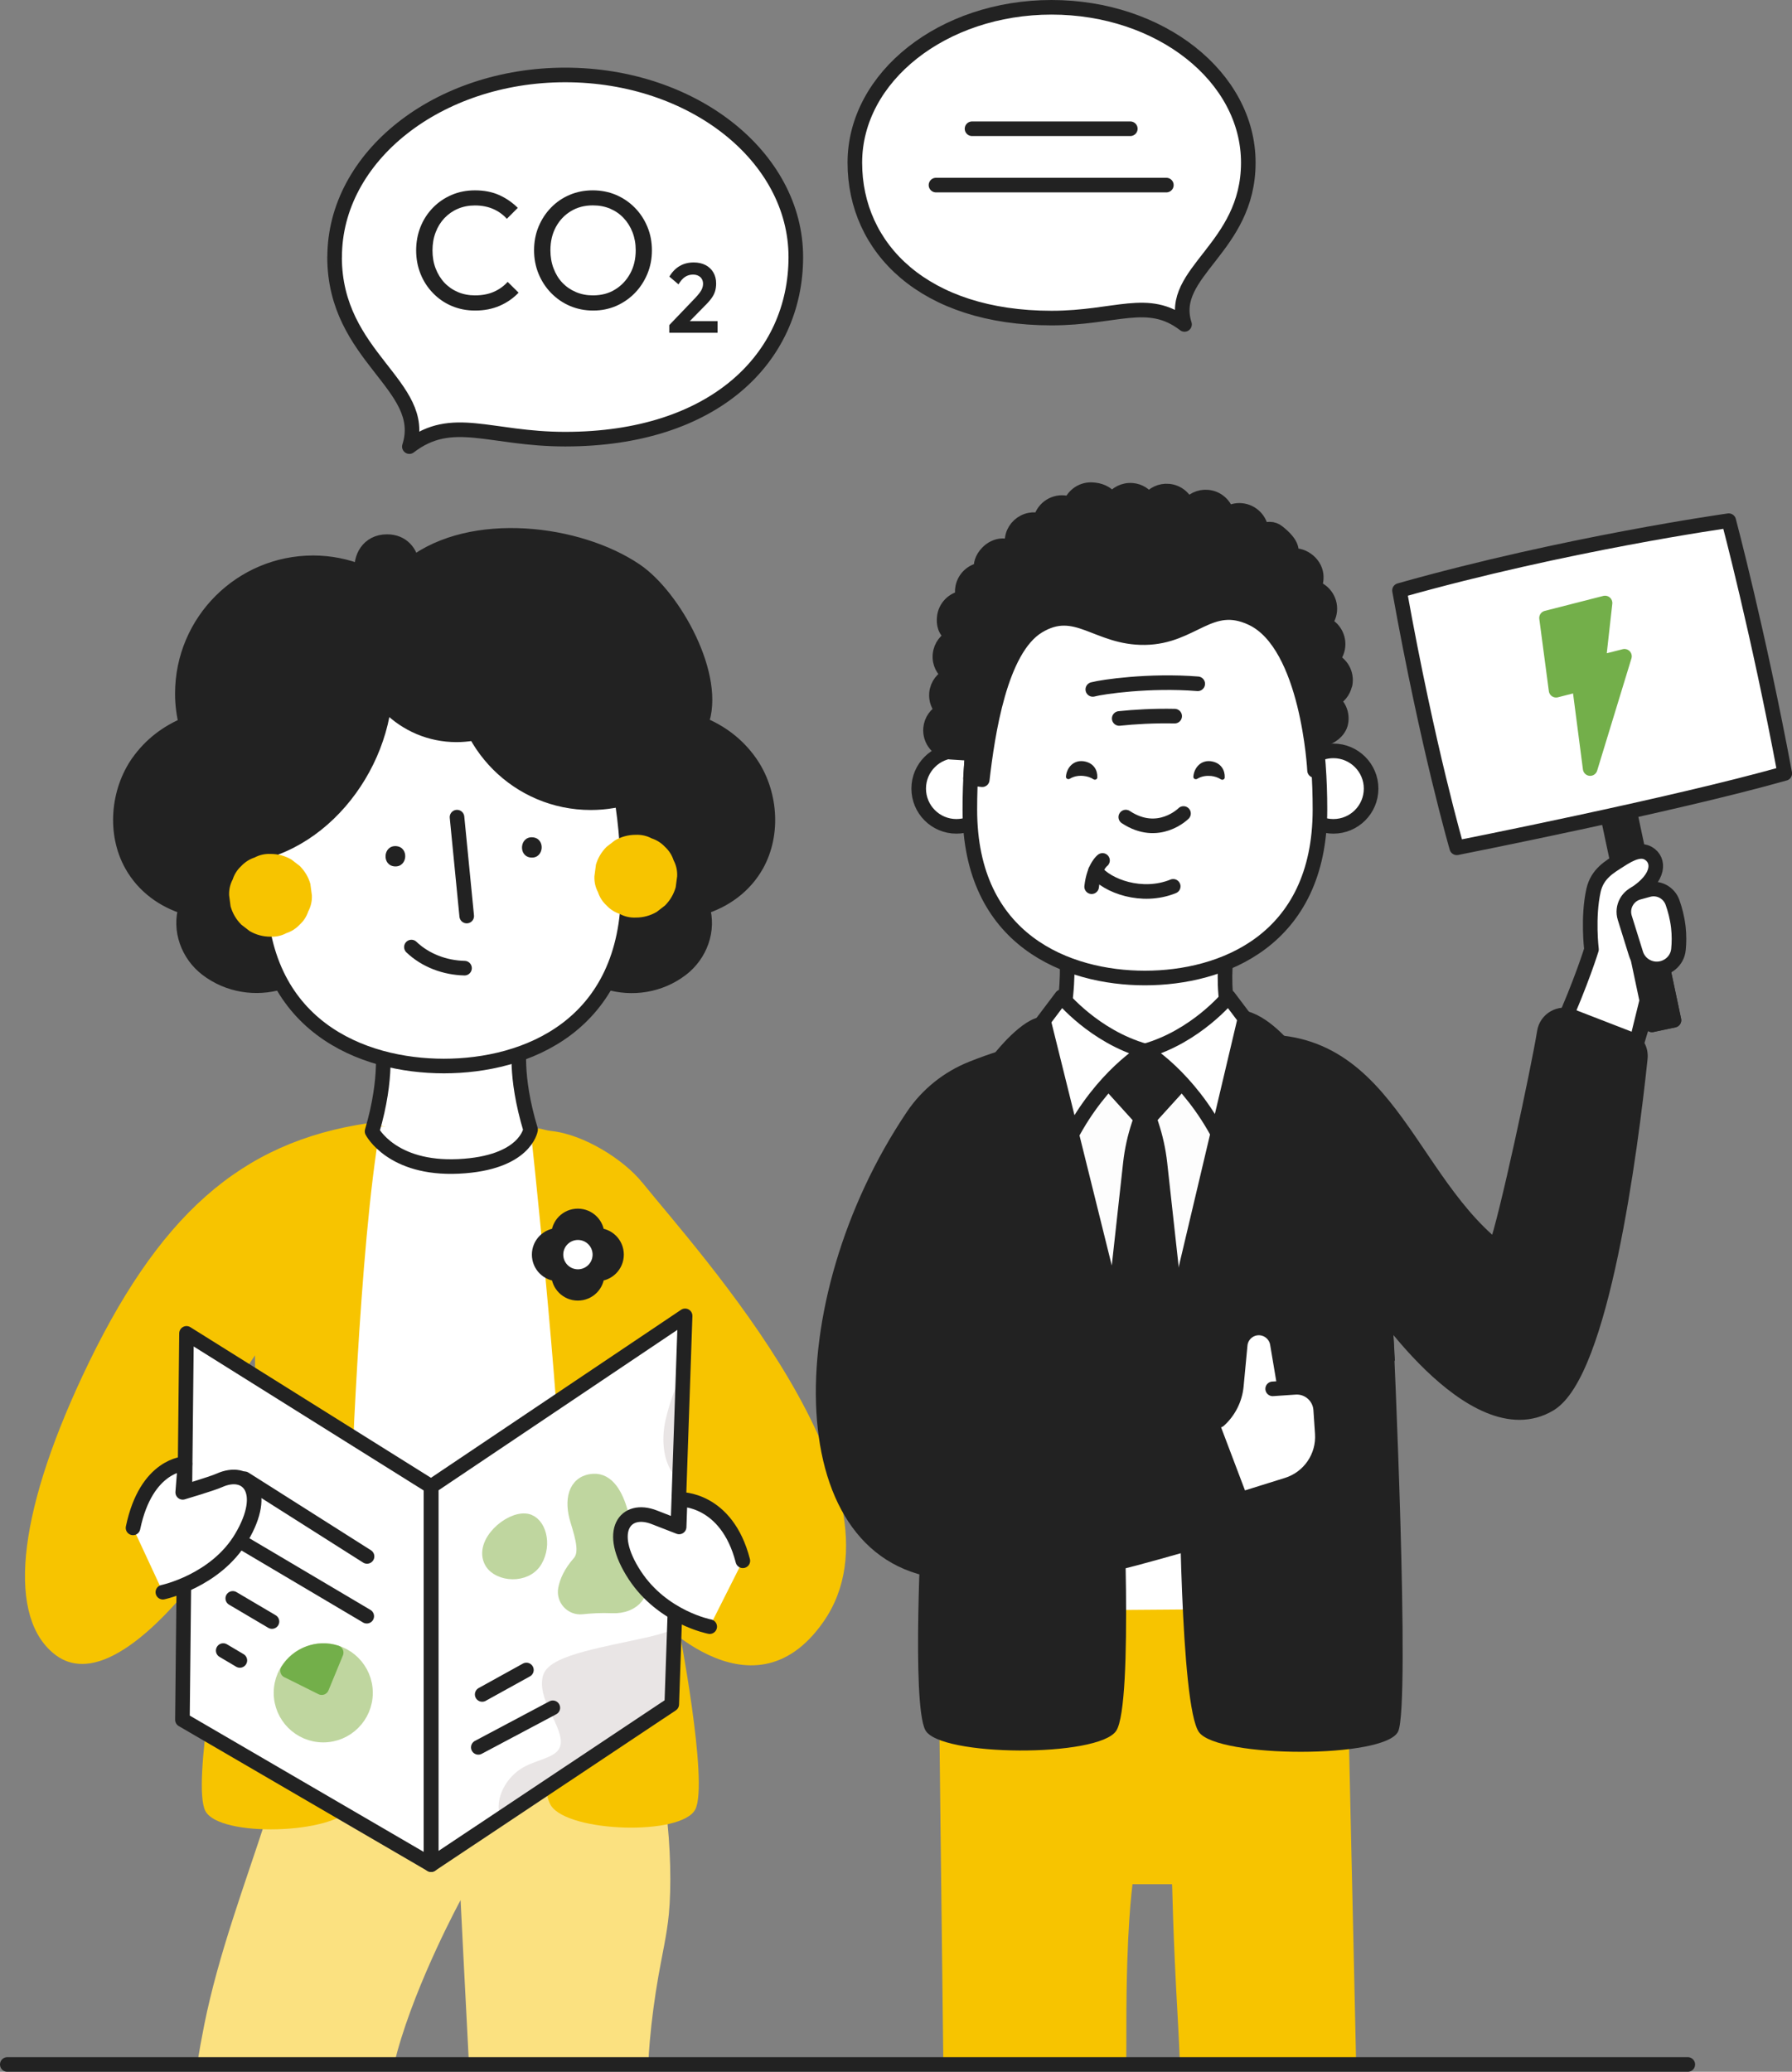
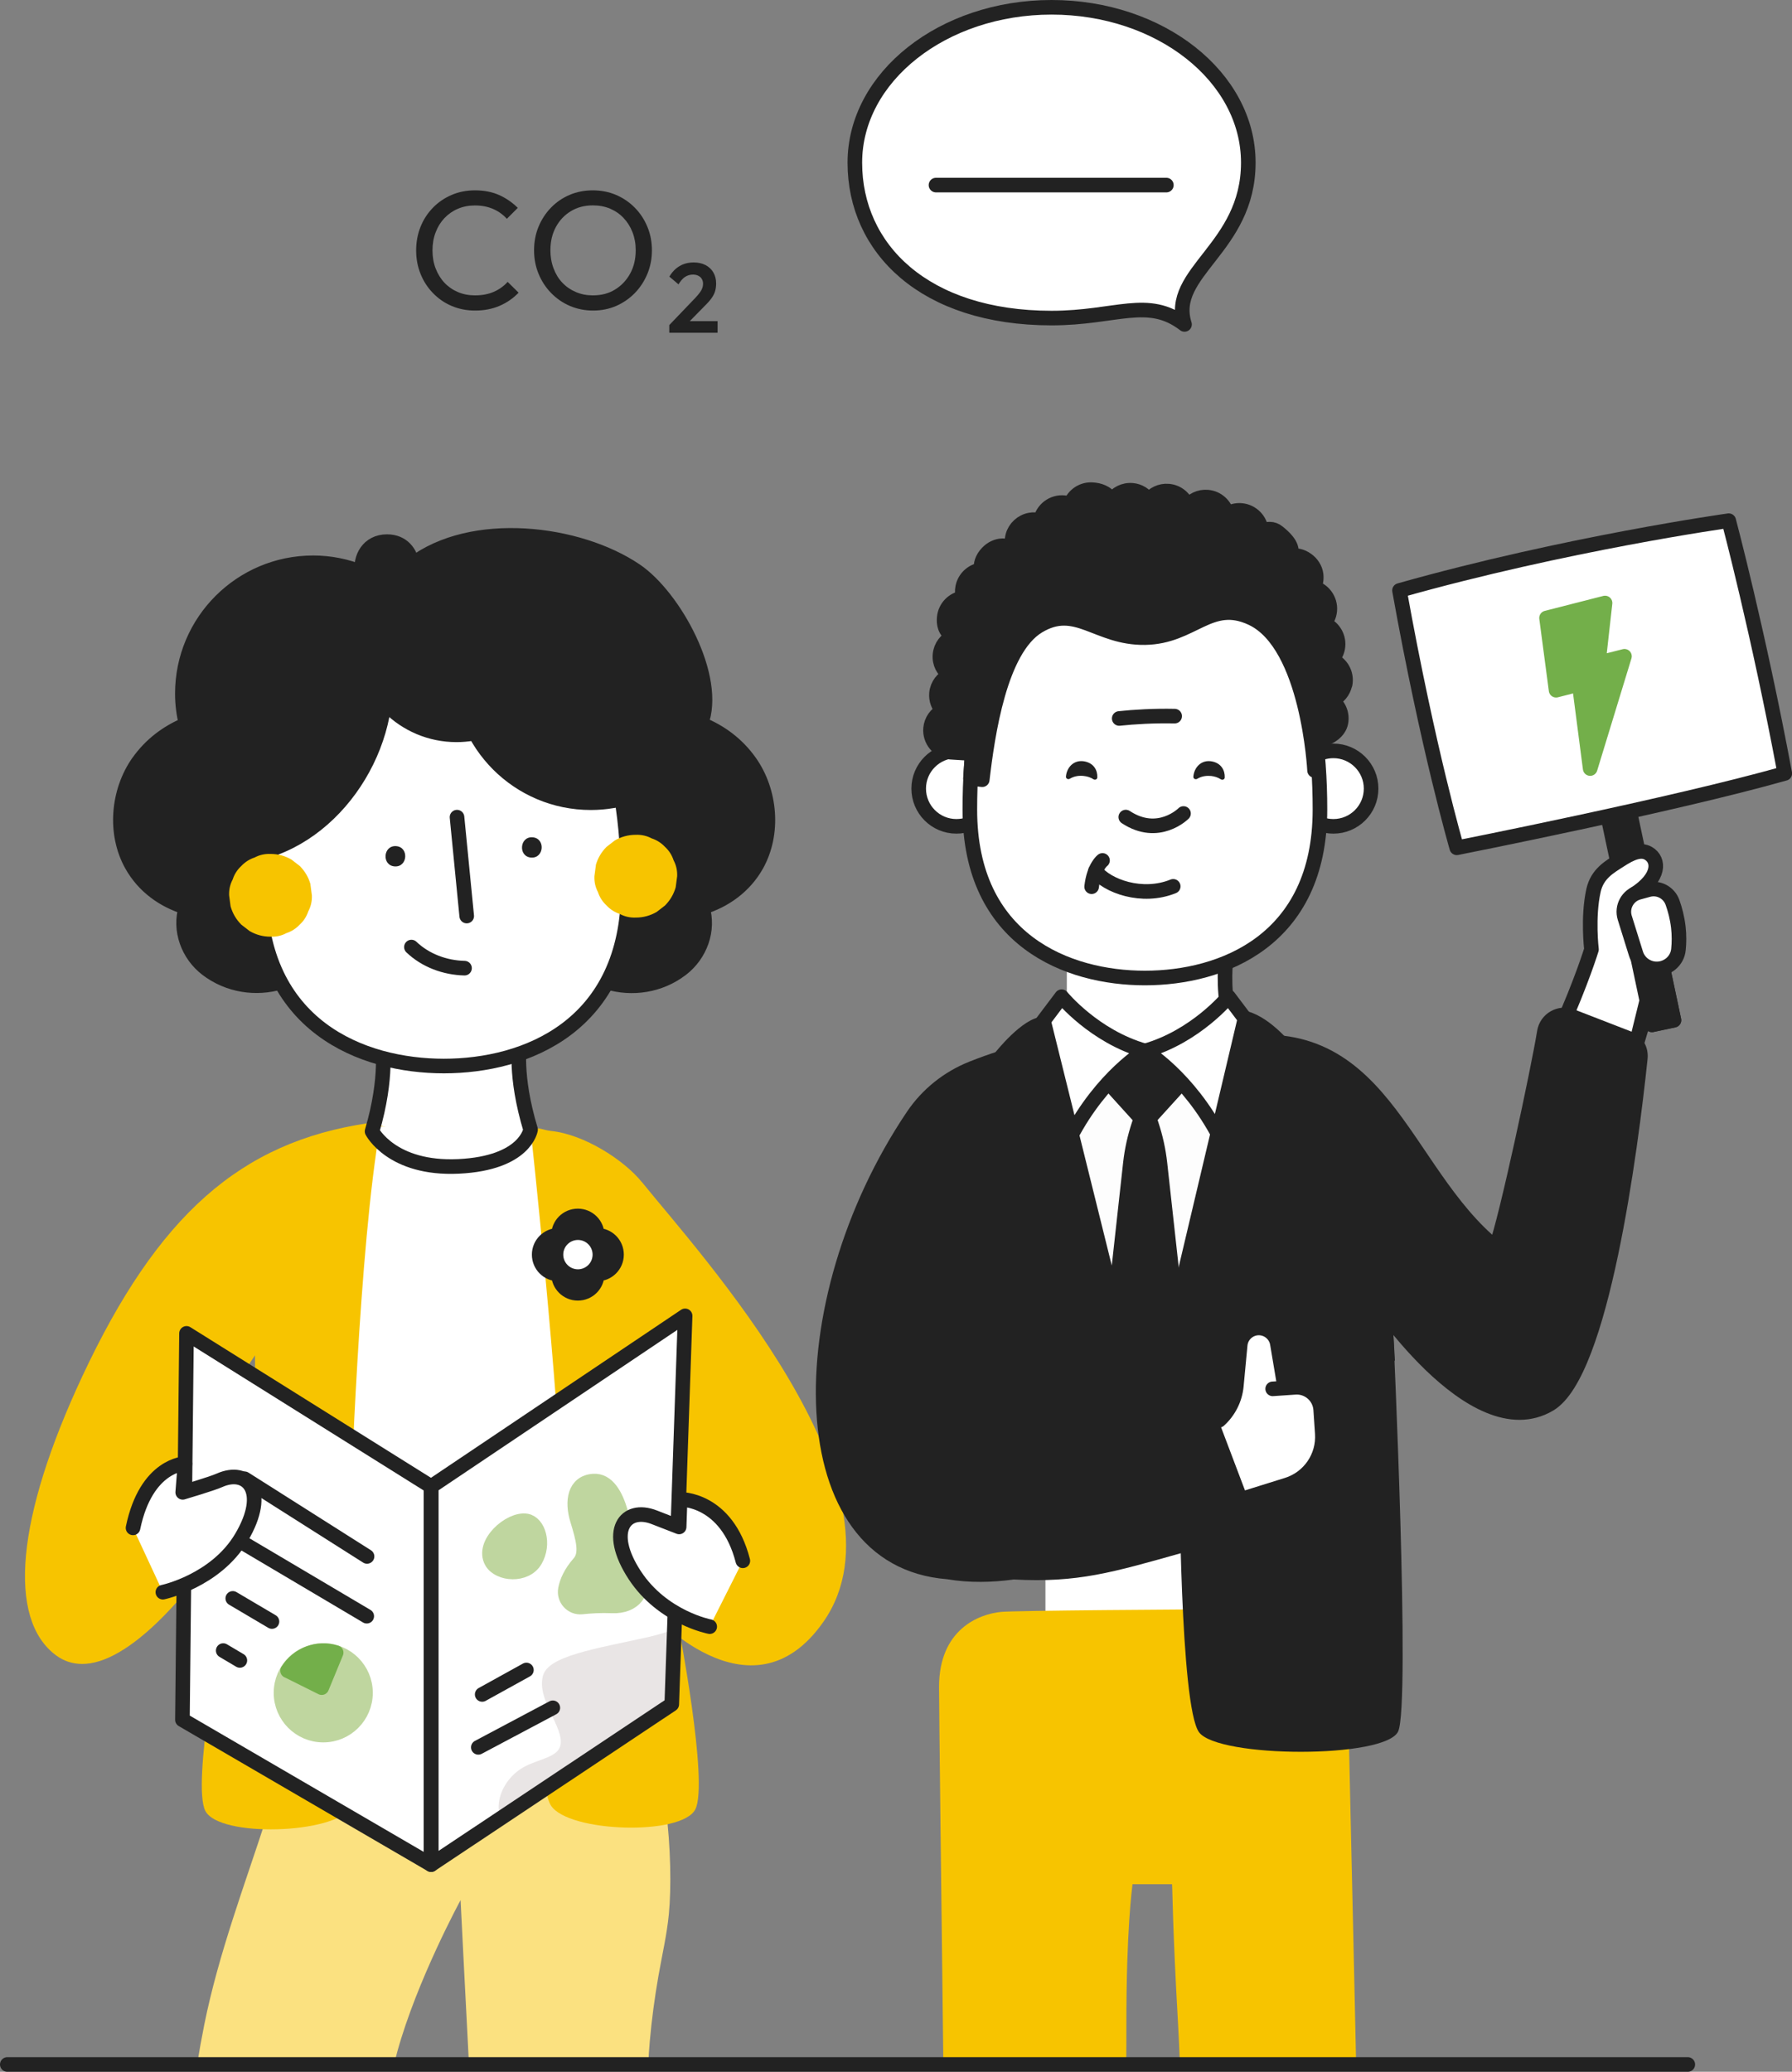
<svg xmlns="http://www.w3.org/2000/svg" id="uuid-55154f65-56eb-473a-8c20-5f2b83b13186" data-name="Layer 2" viewBox="0 0 245.58 283.86">
  <rect x="0" y="0" width="245.58" height="283.86" fill="#808080" stroke="none" />
  <defs>
    <style> .uuid-79272c99-3f95-423f-ba04-a33b307e823d { fill: #f7c400; } .uuid-b9863eb0-0eae-4d4d-bdf8-a1892343567a { fill: #bfd69f; stroke: #bfd69f; } .uuid-b9863eb0-0eae-4d4d-bdf8-a1892343567a, .uuid-255d10b1-ff61-4a75-90ef-2582ba66b8c1, .uuid-8b2638a7-eea0-4185-b4aa-2c3bfb0fc449, .uuid-7888200e-decb-42c8-9658-7ec25a89d438, .uuid-2baa5bf2-1531-4f8d-a7ac-46858b7325cf, .uuid-ca666d3d-243f-49a7-b4a6-75b101c413e1 { stroke-linecap: round; stroke-linejoin: round; stroke-width: 2px; } .uuid-255d10b1-ff61-4a75-90ef-2582ba66b8c1 { fill: #73af4a; stroke: #73af4a; } .uuid-550a1e7b-20c3-4a25-8cac-280ef862bd8c { clip-path: url(#uuid-f518ffe3-580e-4b19-82fe-c27327f014f2); } .uuid-8b2638a7-eea0-4185-b4aa-2c3bfb0fc449, .uuid-7888200e-decb-42c8-9658-7ec25a89d438, .uuid-2baa5bf2-1531-4f8d-a7ac-46858b7325cf { stroke: #222; } .uuid-8b2638a7-eea0-4185-b4aa-2c3bfb0fc449, .uuid-cf9ff2cb-c4e3-4900-bebb-364df42f64b2 { fill: #222; } .uuid-94f58ad2-cb0b-4e9c-b0e3-4948bab211a1, .uuid-7888200e-decb-42c8-9658-7ec25a89d438 { fill: #fff; } .uuid-7a9beae5-7b97-491b-8501-d583e5a6e36f { fill: #fbe180; } .uuid-2baa5bf2-1531-4f8d-a7ac-46858b7325cf { fill: none; } .uuid-ca666d3d-243f-49a7-b4a6-75b101c413e1 { fill: #e9e5e5; stroke: #e9e5e5; } .uuid-ed5cdf65-1ff6-47db-ac40-71441b03f4d4 { fill: #fdfdfd; } </style>
    <clipPath id="uuid-f518ffe3-580e-4b19-82fe-c27327f014f2">
      <polygon class="uuid-94f58ad2-cb0b-4e9c-b0e3-4948bab211a1" points="92.06 233.51 59.08 255.48 59.08 203.67 93.89 180.29 92.06 233.51" />
    </clipPath>
  </defs>
  <g id="uuid-e4f8f64a-4b4f-4fe6-87ae-c34cfea5c3fa" data-name="Capa 3">
    <g>
      <path class="uuid-94f58ad2-cb0b-4e9c-b0e3-4948bab211a1" d="M73.13,156.41c-2.22-7.54-1.85-13.41-1.85-13.41h-18.91s.46,5.87-1.76,13.41l10.71,5.09,11.81-5.09Z" />
      <path class="uuid-7a9beae5-7b97-491b-8501-d583e5a6e36f" d="M54,282.86c.15-.58.28-1.16.44-1.73,2.72-9.85,8.68-20.79,8.68-20.79,0,0,.66,13.28,1.15,22.52h24.57c.05-1.06.11-2.13.21-3.19.26-2.97.66-5.92,1.17-8.86.49-2.85,1.16-5.65,1.44-8.53.7-7.28-.32-22.11-4.47-28.27-1.32-1.86-3.45-2.86-5.71-2.89-9.59-.15-19.2,0-28.8,0h-5.17c-.47,0-1.65.02-2.83.04-1.75.03-3.26,1.2-3.72,2.89-.88,3.24-2.46,8.87-4.38,14.81-3.06,9.45-6.64,18.86-8.59,28.57-.36,1.82-.69,3.62-.98,5.43h27Z" />
      <path class="uuid-79272c99-3f95-423f-ba04-a33b307e823d" d="M51.46,212.35s-.86,31.61-3.28,35.29c-2.42,3.68-18.15,4.15-20.04.48-1.89-3.67,2.35-25.32,2.35-25.32l20.98-10.45Z" />
      <path class="uuid-79272c99-3f95-423f-ba04-a33b307e823d" d="M72.23,212.1s.89,31.6,3.28,35.29c2.39,3.68,17.92,4.17,19.78.51s-2.35-25.32-2.35-25.32l-20.71-10.47Z" />
      <path class="uuid-79272c99-3f95-423f-ba04-a33b307e823d" d="M88.01,162.02c-2.48-3.09-7.95-6.59-12.47-7.06-1.17-.12-1.75-.62-2.82-.19-3.91,1.58-4.03,2.19-10.44,2.42-5.54.19-8.62-3.93-12.15-2.82-2.5.79-6.52,3.56-8.49,5.26-2.43,2.1-4.65,4.33-6.69,6.64v61.65c.23.03.45.07.69.09,10.58,1.83,53.2-7.51,53.2-7.51,0,0,14,16.09,24.03,1.67,12.63-18.18-17.2-50.64-24.85-60.15Z" />
      <path class="uuid-94f58ad2-cb0b-4e9c-b0e3-4948bab211a1" d="M48.04,206.45s1.15-35.7,4.08-52.12l20.6.44s3.88,35.63,4.48,54.02c-8.14,2.07-29.15-2.33-29.15-2.33Z" />
      <path class="uuid-79272c99-3f95-423f-ba04-a33b307e823d" d="M51.43,154.29c-.23-.3-.6-.46-.97-.4-17.51,2.57-28.87,12.63-39.19,34.7-9.03,19.3-10.33,33.24-3.57,38.23,1.05.77,2.24,1.16,3.56,1.16.37,0,.74-.03,1.13-.09,6.93-1.09,14.85-12.05,15.18-12.51.13-.18.19-.39.19-.6v-13.95c0-.44-.28-.84-.7-.98-.13-.04-.28-.06-.41-.05,7.11-14.23,15.37-23.34,15.47-23.44.08-.08.14-.18.18-.28l9.25-20.74c.15-.34.11-.74-.12-1.04Z" />
      <g>
        <path class="uuid-8b2638a7-eea0-4185-b4aa-2c3bfb0fc449" d="M81.84,169.25c0-1.46-1.18-2.65-2.65-2.65s-2.65,1.18-2.65,2.65c-1.46,0-2.65,1.18-2.65,2.65s1.18,2.65,2.65,2.65c0,1.46,1.18,2.65,2.65,2.65s2.65-1.18,2.65-2.65c1.46,0,2.65-1.18,2.65-2.65s-1.18-2.65-2.65-2.65Z" />
        <circle class="uuid-94f58ad2-cb0b-4e9c-b0e3-4948bab211a1" cx="79.2" cy="171.9" r="2.01" />
      </g>
      <path class="uuid-2baa5bf2-1531-4f8d-a7ac-46858b7325cf" d="M52.37,143s.84,4.47-1.38,12.01c0,0,2.68,5.24,11.86,4.8,9.18-.44,9.86-5.04,9.86-5.04-2.27-7.52-1.48-11.76-1.48-11.76" />
      <g>
        <path class="uuid-8b2638a7-eea0-4185-b4aa-2c3bfb0fc449" d="M18.95,104.43c1.73-2.45,4-4.11,6.56-5.18-.33-1.35-.52-2.75-.52-4.21,0-9.91,8.03-17.93,17.93-17.93,2.37,0,4.63.48,6.7,1.32-.31-1.98.83-4.22,3.42-4.22,2.12,0,3.25,1.51,3.43,3.14,8.18-6.29,22.8-4.51,30.66.83,5.24,3.56,11.4,14.64,8.92,21,2.63,1.06,4.96,2.74,6.73,5.25,2.81,3.99,3.33,9.75.91,14.08-1.66,2.96-4.39,4.88-7.44,5.82.96,3.12-.31,6.5-2.86,8.45-6,4.58-15.12,2.03-17.36-5.31-1.09-3.59.12-7.45,3.62-9.09.16-.08.35-.14.52-.21-.52-1.19-.85-2.53-.92-4.03-.03-.63.09-1.19.3-1.69-.68-2.08-.77-4.24-.12-6.06-4.88-.61-9.8-2.4-13.84-4.26-1.69-.78-3.27-1.72-4.72-2.79-.22.16-.44.31-.66.46-2.09,7.59-9.02,13.17-17.28,13.17-.2,0-.4-.02-.6-.03.1.37.17.76.15,1.19-.07,1.5-.4,2.84-.92,4.03.17.07.36.13.52.21,3.5,1.64,4.71,5.5,3.62,9.09-2.24,7.34-11.37,9.88-17.36,5.31-2.55-1.95-3.82-5.33-2.86-8.45-3.05-.93-5.78-2.85-7.44-5.82-2.42-4.33-1.9-10.08.91-14.08Z" />
        <path class="uuid-7888200e-decb-42c8-9658-7ec25a89d438" d="M60.83,84.78c20.94,0,25.28,20.04,25.28,36.96,0,18.93-14.15,24.32-25.28,24.32-11.13,0-25.28-5.39-25.28-24.32,0-16.92,4.34-36.96,25.28-36.96Z" />
        <path class="uuid-cf9ff2cb-c4e3-4900-bebb-364df42f64b2" d="M54.27,115.93c-1.79-.11-1.97,2.67-.17,2.78,1.79.11,1.97-2.67.17-2.78Z" />
        <path class="uuid-cf9ff2cb-c4e3-4900-bebb-364df42f64b2" d="M72.97,114.72c-1.79-.11-1.97,2.67-.17,2.78,1.79.11,1.97-2.67.17-2.78Z" />
        <line class="uuid-2baa5bf2-1531-4f8d-a7ac-46858b7325cf" x1="62.63" y1="111.96" x2="63.96" y2="125.51" />
        <path class="uuid-2baa5bf2-1531-4f8d-a7ac-46858b7325cf" d="M63.66,132.65c-2.68-.06-5.34-1.04-7.28-2.89" />
        <path class="uuid-8b2638a7-eea0-4185-b4aa-2c3bfb0fc449" d="M91.89,106.24c-3.03,2.34-6.81,3.74-10.93,3.74-9.91,0-17.93-8.03-17.93-17.94,0-2.61.57-5.09,1.58-7.33,16.18,0,19.35,13.16,27.29,21.52Z" />
        <path class="uuid-8b2638a7-eea0-4185-b4aa-2c3bfb0fc449" d="M18.33,110.51c3.62,2.79,8.15,6.82,13.08,6.82,11.84,0,21.42-11.94,21.42-23.78,0-3.12-.68-6.08-1.89-8.76-11.22,7.89-23.12,15.73-32.62,25.72Z" />
        <path class="uuid-8b2638a7-eea0-4185-b4aa-2c3bfb0fc449" d="M70.53,97.95c-2.21,1.7-4.96,2.73-7.97,2.73-7.22,0-13.07-5.85-13.07-13.07,0-1.91.42-3.71,1.15-5.34,3.25,2.28,10.73.04,13.96,2.45,3.58,2.67,2.89,10.03,5.93,13.23Z" />
        <path class="uuid-79272c99-3f95-423f-ba04-a33b307e823d" d="M81.65,118.54c.27-.96.76-1.79,1.46-2.5.38-.3.77-.59,1.15-.89.88-.51,1.84-.77,2.86-.77.78-.03,1.51.13,2.19.49.7.23,1.31.62,1.83,1.17.55.51.94,1.12,1.17,1.83.36.68.52,1.4.49,2.18-.07.5-.13,1.01-.2,1.51-.27.96-.76,1.79-1.46,2.5l-1.15.89c-.88.51-1.84.77-2.86.77-.78.03-1.51-.13-2.18-.49-.7-.23-1.31-.62-1.83-1.17-.55-.51-.94-1.12-1.17-1.82-.36-.68-.52-1.4-.49-2.18.07-.5.14-1.01.2-1.51Z" />
        <path class="uuid-79272c99-3f95-423f-ba04-a33b307e823d" d="M42.55,121.16c-.27-.96-.76-1.79-1.46-2.5-.38-.3-.77-.59-1.15-.89-.88-.51-1.84-.77-2.86-.77-.78-.03-1.51.13-2.19.49-.7.23-1.31.62-1.83,1.17-.55.51-.94,1.12-1.17,1.83-.36.68-.52,1.4-.49,2.18.07.5.13,1.01.2,1.51.27.96.76,1.79,1.46,2.5l1.15.89c.88.51,1.84.77,2.86.77.78.03,1.51-.13,2.18-.49.7-.23,1.31-.62,1.83-1.17.55-.51.94-1.12,1.17-1.82.36-.68.52-1.4.49-2.18-.07-.5-.14-1.01-.2-1.51Z" />
      </g>
      <g>
-         <path class="uuid-7888200e-decb-42c8-9658-7ec25a89d438" d="M45.86,35.22c0-13.78,14.15-24.95,31.6-24.95,17.45,0,31.6,11.17,31.6,24.95,0,13.78-11.16,24.95-31.6,24.95-10.39,0-15.48-3.49-21.36,1.02,2.68-8.41-10.25-12.19-10.25-25.97Z" />
        <g>
          <path class="uuid-cf9ff2cb-c4e3-4900-bebb-364df42f64b2" d="M65.11,42.55c-1.15,0-2.22-.21-3.21-.63-.99-.42-1.84-1.01-2.57-1.77-.73-.75-1.3-1.63-1.7-2.63s-.6-2.07-.6-3.21.2-2.23.6-3.23c.4-1,.97-1.87,1.7-2.62.73-.75,1.58-1.33,2.56-1.75.98-.42,2.04-.63,3.2-.63,1.26,0,2.37.22,3.33.65.95.43,1.8,1.02,2.54,1.75l-1.5,1.5c-.51-.57-1.13-1.02-1.86-1.34-.73-.32-1.57-.49-2.51-.49-.85,0-1.62.15-2.33.45-.71.3-1.32.73-1.85,1.28-.52.55-.93,1.21-1.21,1.96-.29.75-.43,1.58-.43,2.47s.14,1.72.43,2.47c.29.75.69,1.41,1.21,1.96.52.55,1.14.98,1.85,1.28.71.3,1.49.45,2.33.45,1,0,1.87-.17,2.61-.5s1.36-.78,1.87-1.35l1.5,1.48c-.74.77-1.6,1.37-2.6,1.8-.99.43-2.11.65-3.36.65Z" />
          <path class="uuid-cf9ff2cb-c4e3-4900-bebb-364df42f64b2" d="M81.3,42.55c-1.14,0-2.2-.21-3.19-.63-.99-.42-1.85-1.02-2.59-1.78-.74-.76-1.31-1.64-1.72-2.64-.41-1-.61-2.07-.61-3.21s.2-2.23.61-3.22c.41-.99.98-1.87,1.71-2.62.73-.75,1.58-1.34,2.56-1.75.98-.42,2.04-.62,3.17-.62s2.2.21,3.17.62c.98.42,1.84,1,2.58,1.75.74.75,1.32,1.63,1.73,2.63.42,1,.62,2.08.62,3.23s-.21,2.21-.62,3.21c-.42,1-.99,1.88-1.72,2.63-.73.75-1.59,1.34-2.56,1.77-.98.42-2.03.63-3.15.63ZM81.25,40.47c1.16,0,2.17-.26,3.04-.8.87-.53,1.56-1.26,2.07-2.19.51-.93.76-2,.76-3.2,0-.89-.15-1.71-.44-2.46-.29-.75-.7-1.4-1.22-1.95-.52-.55-1.14-.98-1.85-1.28-.71-.3-1.49-.45-2.36-.45-1.14,0-2.14.26-3.01.79-.87.52-1.56,1.25-2.06,2.17-.5.92-.75,1.99-.75,3.19,0,.89.14,1.72.43,2.48.29.76.68,1.42,1.2,1.96.52.55,1.13.97,1.85,1.28.72.31,1.5.46,2.34.46Z" />
          <path class="uuid-cf9ff2cb-c4e3-4900-bebb-364df42f64b2" d="M91.72,44.54l3.57-3.73c.25-.27.46-.51.61-.72.16-.21.27-.41.34-.61.07-.19.11-.39.11-.59,0-.39-.13-.7-.38-.93-.26-.22-.59-.34-.99-.34s-.78.11-1.1.32-.62.56-.9,1.02l-1.25-1.06c.38-.64.85-1.12,1.41-1.45.56-.33,1.2-.49,1.93-.49.62,0,1.16.12,1.62.36.46.24.82.58,1.07,1.01.25.43.38.93.38,1.51,0,.39-.05.74-.14,1.05-.09.31-.25.63-.47.94-.22.31-.52.66-.91,1.04l-2.6,2.65h-2.3ZM91.72,45.59v-1.05l1.56-.54h5.06v1.59h-6.62Z" />
        </g>
      </g>
      <g>
        <path class="uuid-7888200e-decb-42c8-9658-7ec25a89d438" d="M171.07,22.29c0-11.76-12.07-21.29-26.96-21.29s-26.96,9.53-26.96,21.29,9.52,21.29,26.96,21.29c8.86,0,13.21-2.98,18.22.87-2.29-7.18,8.74-10.4,8.74-22.16Z" />
-         <line class="uuid-7888200e-decb-42c8-9658-7ec25a89d438" x1="133.21" y1="17.64" x2="154.9" y2="17.64" />
        <line class="uuid-7888200e-decb-42c8-9658-7ec25a89d438" x1="128.27" y1="25.36" x2="159.84" y2="25.36" />
      </g>
      <g>
        <path class="uuid-94f58ad2-cb0b-4e9c-b0e3-4948bab211a1" d="M45.32,209.15s-5.19-3.6-9.62-2.61c0,0,0,7.76,4.81,9.81l4.81-7.2Z" />
        <path class="uuid-2baa5bf2-1531-4f8d-a7ac-46858b7325cf" d="M43.04,219.32c-11.48-7.48-7.15-19.42-4.33-26.38" />
        <path class="uuid-94f58ad2-cb0b-4e9c-b0e3-4948bab211a1" d="M74.76,210.21s.82-11.86,12-9.18c0,0-2.25,8.12-12,9.18Z" />
        <path class="uuid-2baa5bf2-1531-4f8d-a7ac-46858b7325cf" d="M59.37,226.44c-7.99-2.04-15.69-6.16-18.13-8.57-.72-.71-.86-1.82-.34-2.69l3.37-5.63c.57-.95,1.76-1.33,2.77-.88,6.24,2.81,40.21,8.81,40.61-11.44" />
        <g>
          <polygon class="uuid-94f58ad2-cb0b-4e9c-b0e3-4948bab211a1" points="92.06 233.51 59.08 255.48 59.08 203.67 93.89 180.29 92.06 233.51" />
          <g class="uuid-550a1e7b-20c3-4a25-8cac-280ef862bd8c">
-             <path class="uuid-ca666d3d-243f-49a7-b4a6-75b101c413e1" d="M106.33,185.57c-1.19-2.68-3.04-3.6-5.64-2.97-4.68,1.13-7.43,7.47-8.5,12.16-1.01,4.46.75,8.95,4.79,7.74,3.59-1.08,10.23-1.79,11.63,7.25l-2.52-18.72s1.31-3.04.24-5.46Z" />
            <path class="uuid-ca666d3d-243f-49a7-b4a6-75b101c413e1" d="M108.71,210.46c-.03-.24-.06-.48-.1-.71l.1.71Z" />
            <path class="uuid-ca666d3d-243f-49a7-b4a6-75b101c413e1" d="M108.71,210.46c.02.16.04.31.06.48.52,5.38-7.29,2.25-11.91,4.5-4.2,2.05,4.66,6.98-7.79,9.83-5.56,1.27-13.21,2.44-13.72,4.66-.69,3.02,3.33,6.76,2.35,9.69-.7,2.11-3.54,2.3-5.48,3.39-1.95,1.1-3.41,3.57-2.71,5.7,1.39,4.26,7.77,6.4,11.27,4.44,1.79-1.01,2.18-3.39,2.86-5.33.69-1.94,2.14-4.03,4.2-3.91,1.99.12,3.2,2.24,3.7,4.17s.78,4.1,2.27,5.41c1.19,1.04,3.19.22,3.99-1.13.81-1.36.83-3.02,1.03-4.58.21-1.57.75-3.27,2.13-4.03,1.49-.82,3.36-.21,4.87.59,1.79.95,3.44,2.16,4.88,3.59,1.03,1.01,2.02,2.18,3.4,2.61l-5.4-40.07Z" />
            <path class="uuid-b9863eb0-0eae-4d4d-bdf8-a1892343567a" d="M81.3,202.93c-2.54.18-2.97,2.74-2.17,5.33.79,2.59,1.36,4.62.26,5.88-1.19,1.35-1.71,2.58-1.9,3.58-.26,1.36.86,2.6,2.24,2.46,1.13-.12,2.61-.22,4.14-.15,3.13.14,4.54-2.15,3.56-4.08-.74-1.45-1.2-2.01-1.4-3.29-.2-1.28-.8-10.01-4.72-9.73Z" />
            <path class="uuid-b9863eb0-0eae-4d4d-bdf8-a1892343567a" d="M72.15,208.39c-2.25-.38-6.2,3.08-4.77,5.6.99,1.74,4.66,2.03,5.96-.19,1.32-2.26.45-5.13-1.19-5.41Z" />
          </g>
        </g>
        <polygon class="uuid-94f58ad2-cb0b-4e9c-b0e3-4948bab211a1" points="25 235.63 59.08 255.48 59.08 203.67 25.56 182.69 25 235.63" />
        <polygon class="uuid-2baa5bf2-1531-4f8d-a7ac-46858b7325cf" points="92.06 233.51 59.08 255.48 59.08 203.67 93.89 180.29 92.06 233.51" />
        <polygon class="uuid-2baa5bf2-1531-4f8d-a7ac-46858b7325cf" points="25 235.63 59.08 255.48 59.08 203.67 25.56 182.69 25 235.63" />
        <line class="uuid-2baa5bf2-1531-4f8d-a7ac-46858b7325cf" x1="33.52" y1="202.61" x2="50.3" y2="213.25" />
        <line class="uuid-2baa5bf2-1531-4f8d-a7ac-46858b7325cf" x1="32.64" y1="211.01" x2="50.26" y2="221.44" />
        <line class="uuid-2baa5bf2-1531-4f8d-a7ac-46858b7325cf" x1="31.9" y1="219" x2="37.27" y2="222.17" />
        <line class="uuid-2baa5bf2-1531-4f8d-a7ac-46858b7325cf" x1="30.59" y1="226.15" x2="32.87" y2="227.5" />
        <circle class="uuid-b9863eb0-0eae-4d4d-bdf8-a1892343567a" cx="44.3" cy="231.94" r="5.79" />
        <path class="uuid-255d10b1-ff61-4a75-90ef-2582ba66b8c1" d="M39.41,228.91c1.4-2.26,4.15-3.29,6.66-2.48l-1.98,4.8-4.68-2.33Z" />
        <line class="uuid-2baa5bf2-1531-4f8d-a7ac-46858b7325cf" x1="65.55" y1="239.41" x2="75.76" y2="233.99" />
        <line class="uuid-2baa5bf2-1531-4f8d-a7ac-46858b7325cf" x1="66.08" y1="232.16" x2="72.14" y2="228.81" />
        <path class="uuid-94f58ad2-cb0b-4e9c-b0e3-4948bab211a1" d="M30.06,202.83c-1.05.47-5.02,1.64-5.02,1.64l.31-3.93s-5.31.09-7.12,8.8l4.09,8.8s7.24-1.52,10.78-7.51c3.74-6.33.82-9.54-3.04-7.81Z" />
        <path class="uuid-2baa5bf2-1531-4f8d-a7ac-46858b7325cf" d="M22.32,218.15s7.24-1.52,10.78-7.51c3.74-6.33.82-9.54-3.04-7.81-1.05.47-5.02,1.64-5.02,1.64l.31-3.93s-5.31.09-7.12,8.8" />
        <path class="uuid-94f58ad2-cb0b-4e9c-b0e3-4948bab211a1" d="M93.2,205.42l-.13,3.78s-2.32-.9-3.4-1.32c-3.94-1.55-6.7,1.8-2.67,7.95,3.81,5.81,10.26,7.03,10.26,7.03l4.54-9.02c-2.21-8.61-8.6-8.42-8.6-8.42Z" />
        <path class="uuid-2baa5bf2-1531-4f8d-a7ac-46858b7325cf" d="M97.26,222.87s-6.44-1.22-10.26-7.03c-4.03-6.14-1.27-9.5,2.67-7.95,1.07.42,3.4,1.32,3.4,1.32l.13-3.78s6.38-.19,8.6,8.42" />
      </g>
      <g>
        <path class="uuid-7888200e-decb-42c8-9658-7ec25a89d438" d="M244.58,105.97c-15.27,4.33-44.94,10.19-44.94,10.19,0,0-3.95-13.53-7.85-35.26,22.77-6.43,45.12-9.56,45.12-9.56,0,0,4.06,15.26,7.68,34.63Z" />
        <rect class="uuid-8b2638a7-eea0-4185-b4aa-2c3bfb0fc449" x="223.36" y="111.56" width="3.08" height="28.87" transform="translate(-21.22 49.33) rotate(-11.96)" />
        <path class="uuid-7888200e-decb-42c8-9658-7ec25a89d438" d="M213.83,141.03c2.92-6.51,4.27-10.95,4.27-10.95,0,0-.54-4.4.28-8.09.52-2.32,2.26-3.24,3.6-4.11,1.59-1.04,2.89-1.57,3.92-.96,1.52.89,1.66,3.29-1.92,5.59l4.11,10.05c-1.52,2.05-4.35,12.39-4.35,12.39" />
        <polygon class="uuid-255d10b1-ff61-4a75-90ef-2582ba66b8c1" points="219.96 82.62 211.94 84.67 213.25 94.57 216.42 93.76 217.92 105.3 222.62 89.92 219.04 90.83 219.96 82.62" />
        <rect class="uuid-94f58ad2-cb0b-4e9c-b0e3-4948bab211a1" x="143.27" y="205.14" width="27.7" height="22.84" />
        <path class="uuid-79272c99-3f95-423f-ba04-a33b307e823d" d="M154.34,282.86c.02-2.04.02-3.82.02-5.25-.01-13.38.78-18.78.84-19.45h5.42c.07.67.05,5.63.84,19.45.08,1.43.16,3.21.24,5.25h24.15c-.45-21.11-1.1-47.62-1.1-50.7,0-6.26.2-11.67-14.28-11.67-8.33,0-31.47.18-33.27.36-3.02.29-8.51,2.38-8.51,10.28,0,2.83.33,30.17.59,51.73h25.07Z" />
-         <path class="uuid-cf9ff2cb-c4e3-4900-bebb-364df42f64b2" d="M153.83,201.49s1.56,31.97-.86,35.65c-2.42,3.68-24.28,3.56-26.17-.11-1.89-3.67-.49-28.82-.49-28.82l27.51-6.72Z" />
+         <path class="uuid-cf9ff2cb-c4e3-4900-bebb-364df42f64b2" d="M153.83,201.49c-2.42,3.68-24.28,3.56-26.17-.11-1.89-3.67-.49-28.82-.49-28.82l27.51-6.72Z" />
        <path class="uuid-cf9ff2cb-c4e3-4900-bebb-364df42f64b2" d="M161.63,201.78s.08,32.01,2.69,35.56,25.59,3.64,27.29-.12c1.7-3.76-.67-54.53-.67-54.53l-29.31,19.09Z" />
        <path class="uuid-cf9ff2cb-c4e3-4900-bebb-364df42f64b2" d="M189.71,161.5c-1.9-2.09-6.07-14.98-8.71-16.03-5.7-2.27-10-2.97-10-2.97,0,0-25.68.69-26.85.81-.42.04-1.33-.81-1.33-.81,0,0-4.3.69-10,2.97-3.46,1.38-6.44,3.76-8.52,6.84-17.56,26.05-17.39,62.27,5.48,64.06,3.09.53,6.24.44,9.15.04,8.75.47,13.47-.94,23.28-3.71,9.81-2.77,28.95-26.32,28.95-26.32l-1.44-24.88Z" />
        <path class="uuid-2baa5bf2-1531-4f8d-a7ac-46858b7325cf" d="M159.9,211.97c8.25-2.11,16.2-6.36,18.72-8.85.74-.73.88-1.88.35-2.78l-3.48-5.82c-.59-.98-1.82-1.38-2.86-.91-6.44,2.9-43.94,10.99-41.93-16.25" />
        <rect class="uuid-94f58ad2-cb0b-4e9c-b0e3-4948bab211a1" x="146.2" y="130.81" width="21.79" height="16.12" transform="translate(314.19 277.74) rotate(180)" />
-         <path class="uuid-7888200e-decb-42c8-9658-7ec25a89d438" d="M146.2,131.21s.31,3.67-.61,8.38" />
        <path class="uuid-7888200e-decb-42c8-9658-7ec25a89d438" d="M168.03,131.4s-.55,3.33.42,8.19" />
        <polygon class="uuid-ed5cdf65-1ff6-47db-ac40-71441b03f4d4" points="147.23 171.75 156.9 178.83 166.58 171.75 166.58 148 147.23 148 147.23 171.75" />
        <path class="uuid-8b2638a7-eea0-4185-b4aa-2c3bfb0fc449" d="M162.41,146.13c1.36-.33,3.84-2.46,5.1-2.73,22-4.66,24.4,16.96,37.48,27.51,1.41-3.72,5.84-24.47,6.65-29.51.28-1.75,2.1-2.79,3.76-2.15l7.82,3.03c1.11.43,1.7,1.55,1.57,2.73-1.32,12.52-5.29,43.15-12.44,47.39-10.58,6.28-24.63-15.5-24.63-15.5l-14.91-9.93-10.41-20.84Z" />
        <line class="uuid-7888200e-decb-42c8-9658-7ec25a89d438" x1="226.27" y1="134.69" x2="224.29" y2="142.73" />
        <polygon class="uuid-8b2638a7-eea0-4185-b4aa-2c3bfb0fc449" points="161.63 148.68 156.92 153.87 152.22 148.68 156.92 143.99 161.63 148.68" />
        <path class="uuid-7888200e-decb-42c8-9658-7ec25a89d438" d="M168.35,136.56l3.22,4.27-4.43,14.93c-4.34-8.3-10.22-11.77-10.22-11.77,6.99-1.98,11.43-7.43,11.43-7.43Z" />
        <path class="uuid-7888200e-decb-42c8-9658-7ec25a89d438" d="M145.49,136.56l-3.22,4.27,4.43,14.93c4.34-8.3,10.22-11.77,10.22-11.77-6.99-1.98-11.43-7.43-11.43-7.43Z" />
        <path class="uuid-8b2638a7-eea0-4185-b4aa-2c3bfb0fc449" d="M170.62,139.51l-13.52,57.15,19.41-44.91-2.05-5.12,2.21-2.44s-3.01-3.91-6.04-4.68Z" />
        <path class="uuid-8b2638a7-eea0-4185-b4aa-2c3bfb0fc449" d="M143.12,140.31l13.98,56.34-19.53-44.23,1.87-5.19-2.3-2.36s3.67-4.65,5.98-4.57Z" />
        <path class="uuid-8b2638a7-eea0-4185-b4aa-2c3bfb0fc449" d="M156.55,195.54l-3.57-18.65,1.93-17.5c.2-1.8.59-3.57,1.16-5.29l.74-2.21h.25s.74,2.21.74,2.21c.57,1.72.96,3.49,1.16,5.29l1.93,17.5-1.96,12.56-2.37,6.09Z" />
        <g>
          <path class="uuid-94f58ad2-cb0b-4e9c-b0e3-4948bab211a1" d="M170.97,205.14l5.41-1.69c3.05-.95,5.05-3.87,4.83-7.06l-.22-3.25c-.12-1.81-1.69-3.18-3.49-3.06l-.75.05-.69.05-1.09-6.08c-.23-1.34-1.46-2.27-2.81-2.13-1.21.13-2.17,1.1-2.28,2.31l-.53,5.61c-.17,1.81-1.02,3.5-2.37,4.72" />
          <g>
            <path class="uuid-2baa5bf2-1531-4f8d-a7ac-46858b7325cf" d="M176.05,190.04l-1-5.95c-.23-1.34-1.46-2.27-2.81-2.13h0c-1.21.13-2.17,1.1-2.28,2.31l-.53,5.61c-.17,1.81-1.02,3.5-2.37,4.72" />
            <path class="uuid-2baa5bf2-1531-4f8d-a7ac-46858b7325cf" d="M170.97,205.14l5.41-1.69c3.05-.95,5.05-3.87,4.83-7.06l-.22-3.25c-.12-1.81-1.69-3.18-3.49-3.06l-3.09.21" />
          </g>
        </g>
        <rect class="uuid-8b2638a7-eea0-4185-b4aa-2c3bfb0fc449" x="225.08" y="127.97" width="3.08" height="12.27" transform="translate(-22.87 49.86) rotate(-11.96)" />
        <path class="uuid-7888200e-decb-42c8-9658-7ec25a89d438" d="M226.88,132.75h0c-1.25-.07-2.32-.9-2.69-2.1l-1.53-4.91c-.46-1.48.4-3.06,1.9-3.47l1.32-.36c1.4-.39,2.85.38,3.33,1.75.33.93.64,2.08.79,3.35.13,1.13.11,2.19.02,3.08-.15,1.58-1.55,2.74-3.13,2.66Z" />
        <path class="uuid-7888200e-decb-42c8-9658-7ec25a89d438" d="M180.89,112.88c.57.22,1.19.34,1.84.34,2.86,0,5.17-2.32,5.17-5.17s-2.32-5.17-5.17-5.17c-.55,0-1.08.09-1.57.24" />
        <path class="uuid-7888200e-decb-42c8-9658-7ec25a89d438" d="M132.91,112.88c-.57.22-1.19.34-1.84.34-2.86,0-5.17-2.32-5.17-5.17,0-2.86,2.32-5.17,5.17-5.17.55,0,1.08.09,1.57.24" />
        <path class="uuid-7888200e-decb-42c8-9658-7ec25a89d438" d="M156.9,75.85c19.87,0,23.99,19.01,23.99,35.07,0,17.96-13.42,23.08-23.99,23.08-10.56,0-23.99-5.11-23.99-23.08,0-16.06,4.12-35.07,23.99-35.07Z" />
        <path class="uuid-2baa5bf2-1531-4f8d-a7ac-46858b7325cf" d="M160.78,121.44c-4.28,1.74-9.07-.05-10.66-2.1" />
        <path class="uuid-8b2638a7-eea0-4185-b4aa-2c3bfb0fc449" d="M184.34,93.75c.28-1.45-.53-2.86-1.86-3.37.42-.41.72-.95.84-1.56.28-1.46-.54-2.87-1.88-3.38.37-.4.64-.9.75-1.47.3-1.55-.65-3.05-2.14-3.47.26-.51.39-1.12.31-1.77-.1-.82-.59-1.56-1.27-2.04-.76-.54-1.5-.64-2.18-.53.18-.82.15-1.72-1.79-3.26-.31-.25-.7-.4-1.09-.4s-.81.07-1.18.22c-.1-1.44-1.24-2.64-2.73-2.78-.72-.07-1.41.13-1.96.51-.28-1.24-1.33-2.22-2.67-2.34-1.12-.1-2.15.43-2.75,1.29-.35-1.13-1.35-2-2.6-2.11-1.1-.1-2.12.41-2.72,1.25-.49-.75-1.3-1.28-2.25-1.36-1.15-.1-2.21.46-2.79,1.36-.74-1.16-1.86-1.38-2.6-1.44-1.39-.13-2.65.72-3.1,1.98-.27-.11-.56-.18-.87-.21-1.56-.14-2.96.94-3.23,2.46-.45-.14-.94-.18-1.45-.08-1.1.21-2.03,1.06-2.33,2.14-.16.6-.14,1.19.03,1.72-.43-.22-.92-.35-1.45-.34-.78.02-1.53.4-2.07.97-.76.8-.93,1.59-.86,2.33-1.23.18-2.26,1.11-2.52,2.39-.1.5-.07,1,.07,1.45-1.36.18-2.47,1.28-2.6,2.71-.07.75,0,1.9,1.27,2.57-1,.41-1.74,1.35-1.85,2.51s.45,2.2,1.36,2.79c-.99.42-1.73,1.35-1.84,2.5-.08.92.26,1.77.86,2.38-.91.45-1.57,1.34-1.67,2.42-.15,1.65,1.07,3.12,2.72,3.27.46.04,2.97.18,2.97.18l-.22,3.41,1.61.18c.73-6.24,2.41-17.82,7.65-21.02,5.24-3.19,8.05,1.65,14.65,1.55,6.6-.1,8.89-5.37,14.65-2.65,7.72,3.64,8.59,20.85,8.59,20.85l1-4.23c1.12-.26,2.38-1.11,2.61-2.32.24-1.22-.3-2.4-1.26-3.06.91-.37,1.62-1.18,1.82-2.21Z" />
        <path class="uuid-2baa5bf2-1531-4f8d-a7ac-46858b7325cf" d="M162.19,111.46s-3.43,3.45-7.91.49" />
        <path class="uuid-cf9ff2cb-c4e3-4900-bebb-364df42f64b2" d="M165.91,106.32c-.73-.07-1.35.09-1.84.39-.23.14-.55-.01-.53-.29.09-1.23,1.07-2.42,2.63-2.08,1.21.27,1.71,1.23,1.67,2.19-.01.26-.31.39-.53.25-.38-.25-.84-.41-1.4-.47Z" />
        <path class="uuid-cf9ff2cb-c4e3-4900-bebb-364df42f64b2" d="M148.45,106.31c-.73-.07-1.35.09-1.84.39-.23.14-.55-.01-.53-.29.09-1.23,1.07-2.41,2.63-2.07,1.21.27,1.71,1.22,1.67,2.18-.01.26-.31.39-.53.25-.38-.25-.84-.41-1.4-.46Z" />
-         <path class="uuid-2baa5bf2-1531-4f8d-a7ac-46858b7325cf" d="M149.76,94.46c1.26-.35,7.79-1.3,14.38-.77" />
        <path class="uuid-2baa5bf2-1531-4f8d-a7ac-46858b7325cf" d="M153.38,98.44c2.08-.22,4.76-.38,7.6-.32" />
        <path class="uuid-2baa5bf2-1531-4f8d-a7ac-46858b7325cf" d="M151.09,117.89s-1.17.85-1.49,3.6" />
      </g>
      <line class="uuid-2baa5bf2-1531-4f8d-a7ac-46858b7325cf" x1="1" y1="282.86" x2="231.3" y2="282.86" />
    </g>
  </g>
</svg>